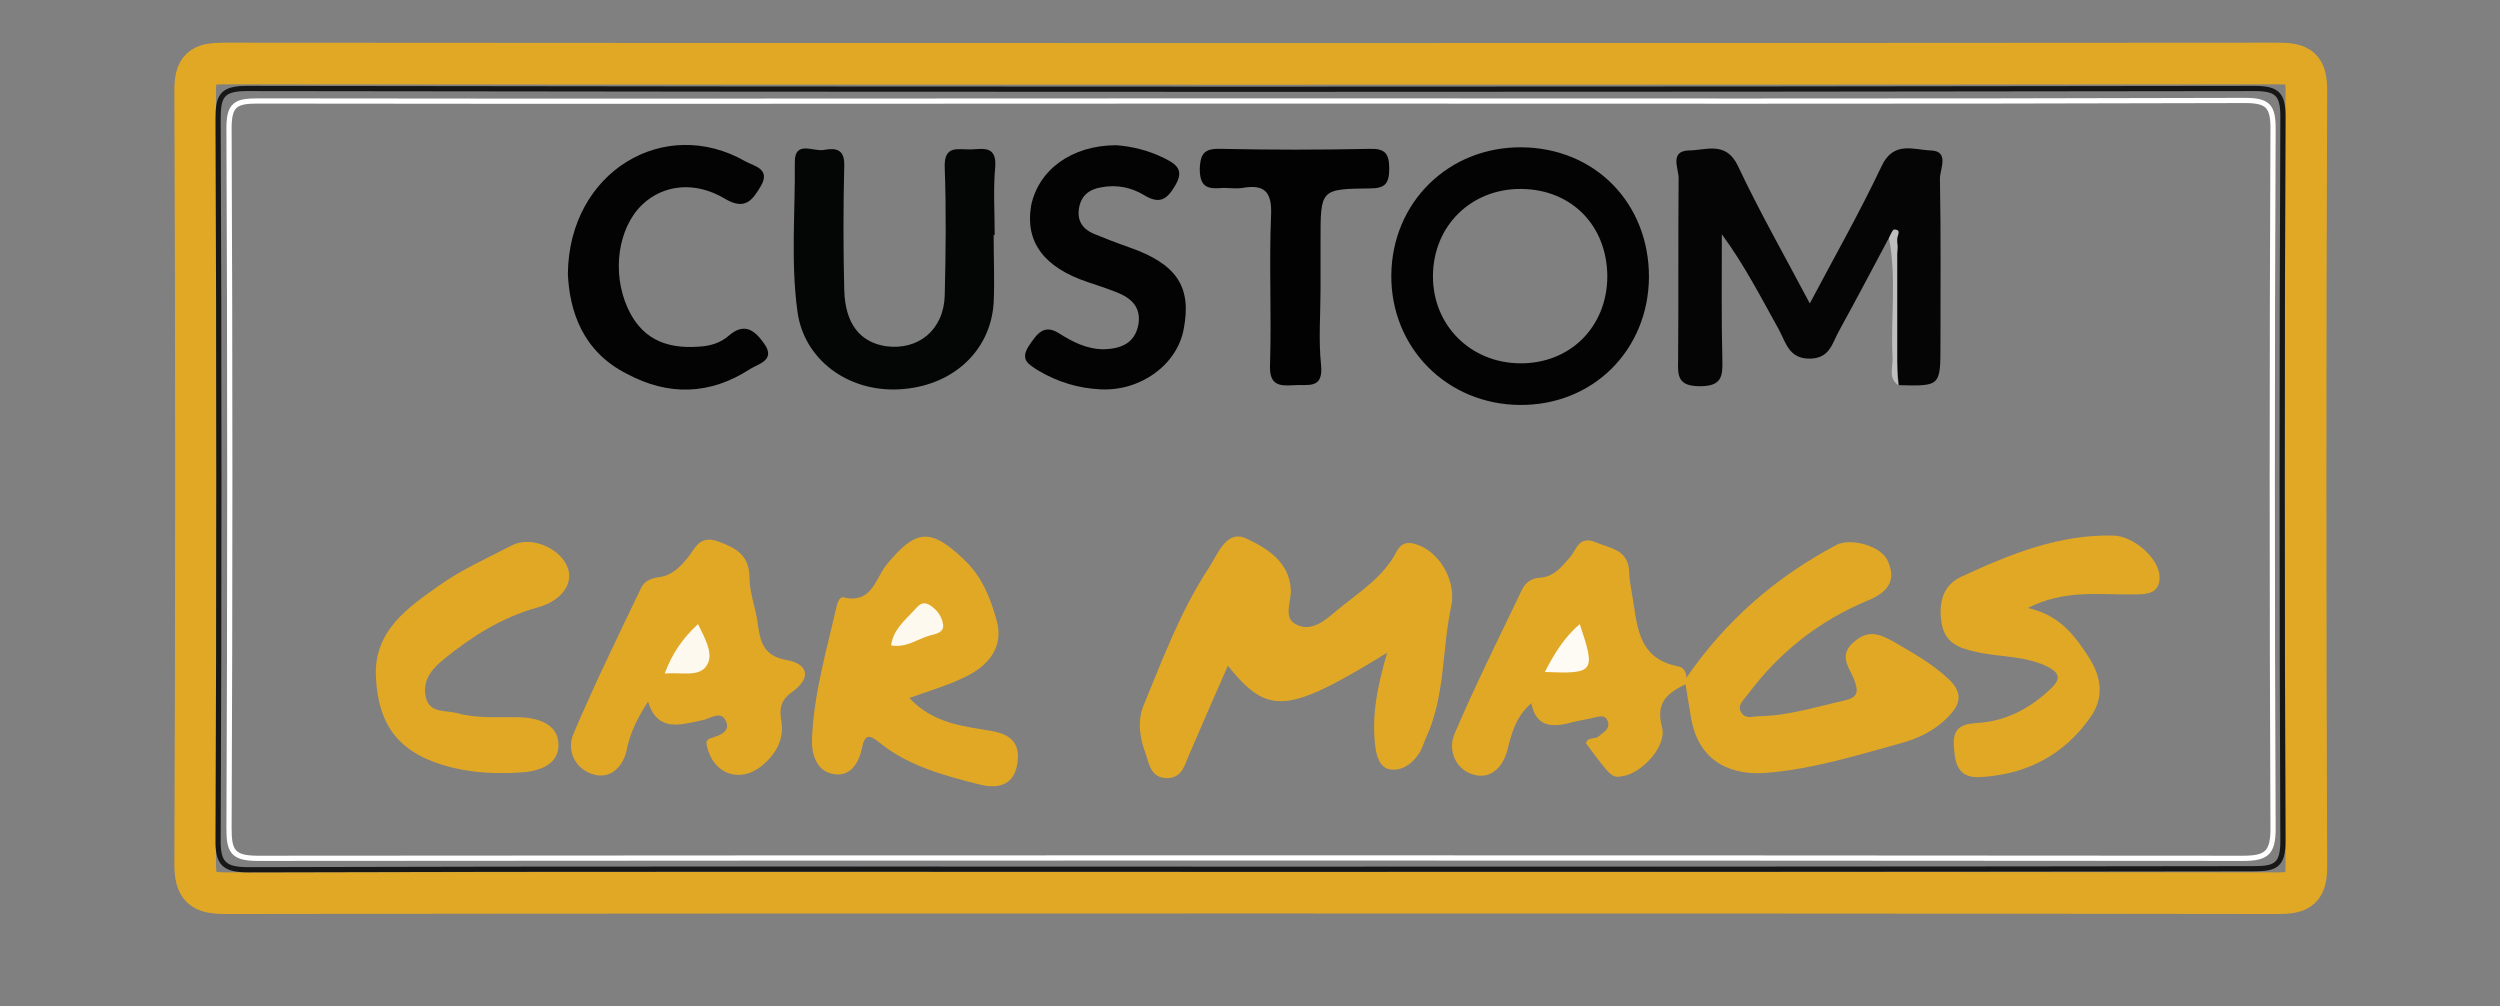
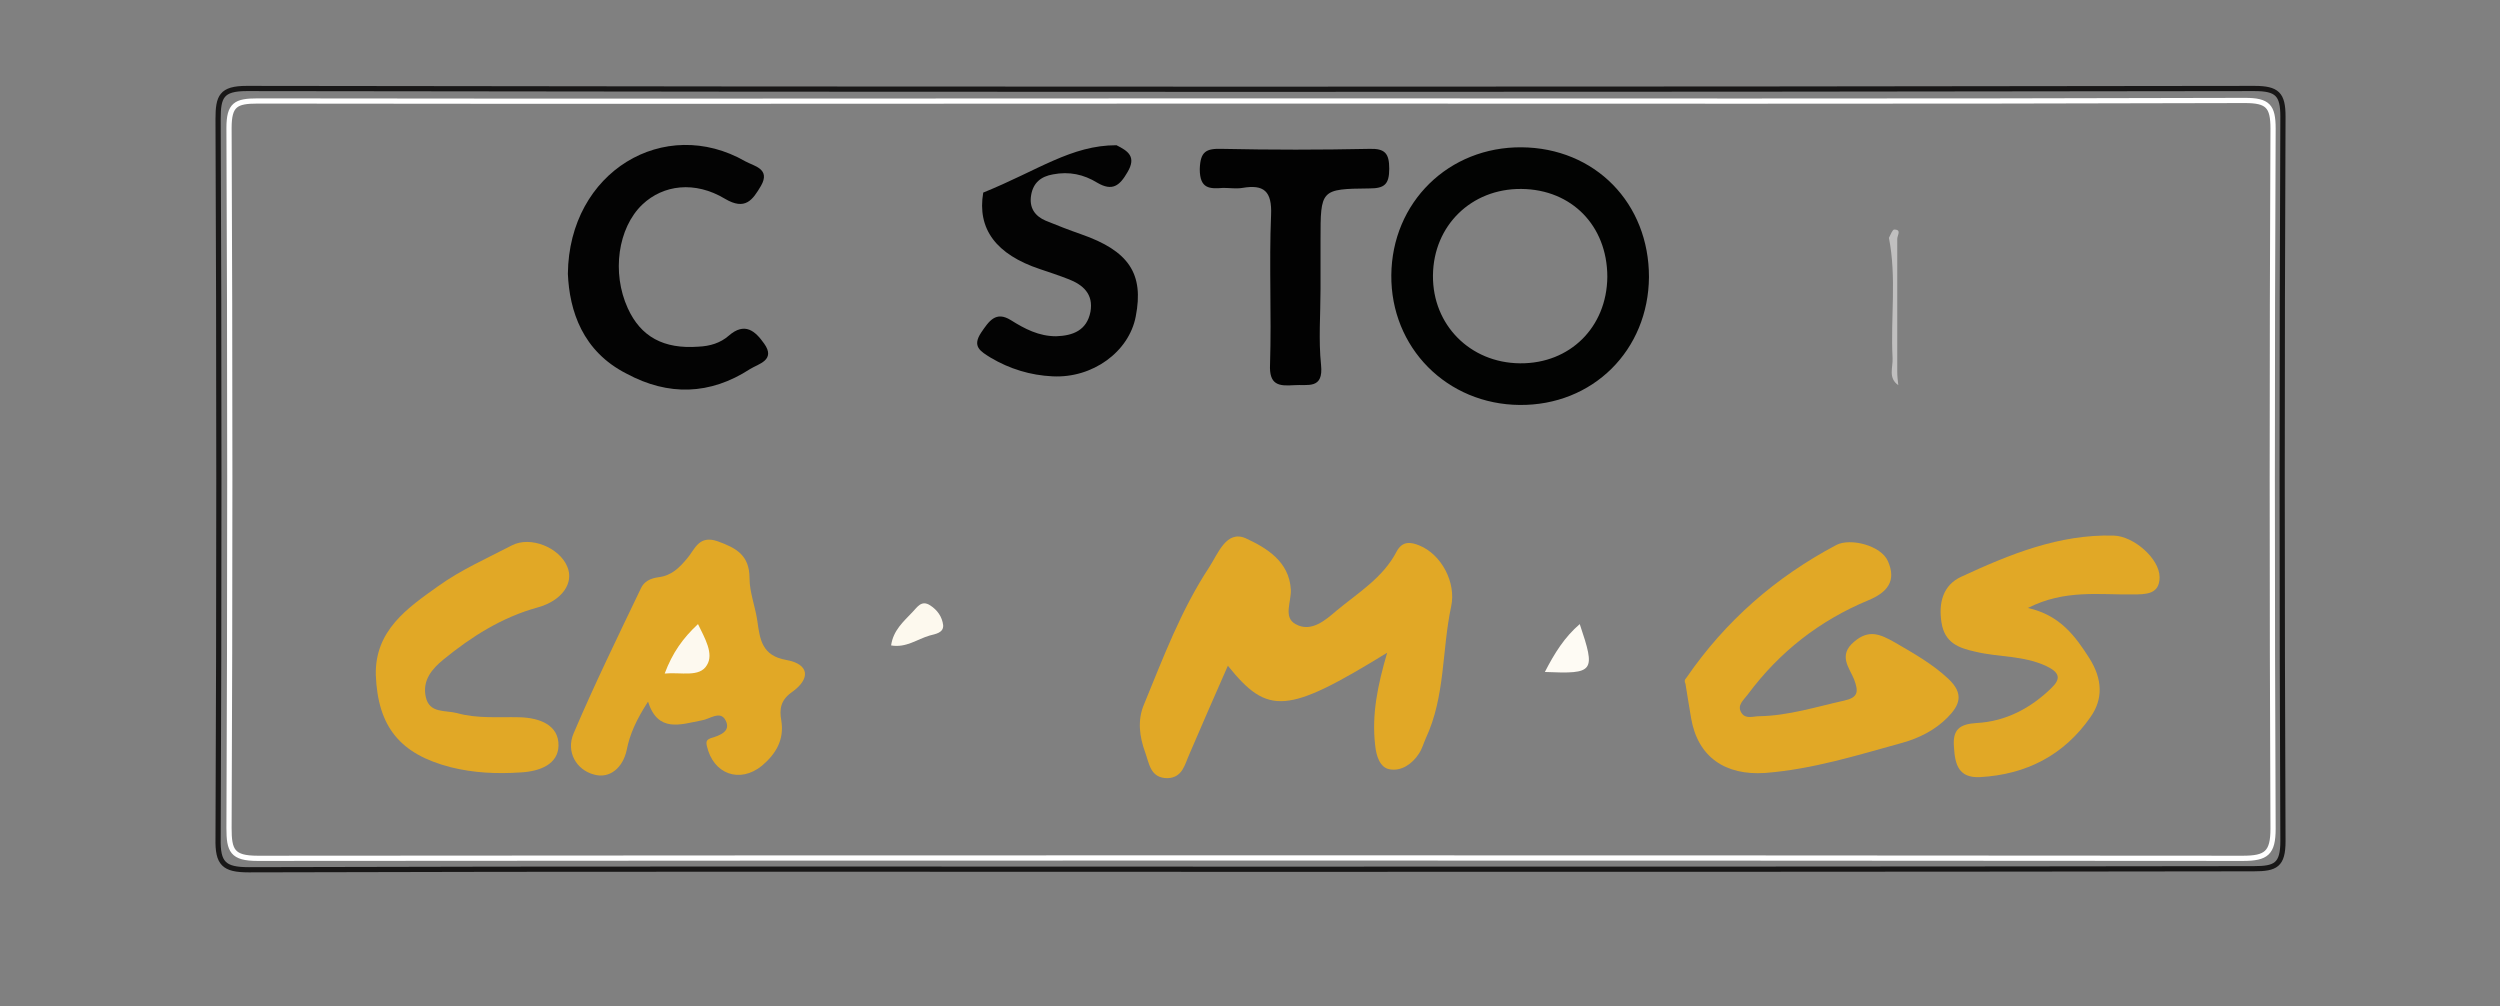
<svg xmlns="http://www.w3.org/2000/svg" id="Layer_1" x="0px" y="0px" viewBox="0 0 480.3 193.3" style="enable-background:new 0 0 480.3 193.3;" xml:space="preserve">
  <rect x="0" y="0" width="480.3" height="193.3" fill="#808080" stroke="none" />
  <style type="text/css">	.st0{fill:none;stroke:#E1A826;stroke-width:8;stroke-miterlimit:10;}	.st1{fill:none;stroke:#181717;stroke-miterlimit:10;}	.st2{fill:none;stroke:#FFFFFF;stroke-miterlimit:10;}	.st3{fill:#E1A826;}	.st4{fill:#050505;}	.st5{fill:none;stroke:#020302;stroke-width:8;stroke-miterlimit:10;}	.st6{fill:#040505;}	.st7{fill:#030303;}	.st8{fill:#020202;}	.st9{fill:#C0BFBF;}	.st10{fill:#FDF9EE;}	.st11{fill:#FEFBF4;}	.st12{fill:#FDF9EF;}</style>
  <g>
-     <path class="st0" d="M240.3,171.5c-65.6,0-131.3,0-196.9,0.1c-4.6,0-5.9-1-5.9-5.7c0.2-49.5,0.2-99,0-148.5c0-4.3,1.2-5.2,5.4-5.2  c131.6,0.1,263.2,0.1,394.8,0c4.2,0,5.4,0.9,5.4,5.2c-0.2,49.7-0.2,99.3,0,149c0,4.3-1.2,5.2-5.4,5.2  C371.9,171.5,306.1,171.5,240.3,171.5z" />
    <path class="st1" d="M240.1,167c-64.1,0-128.2-0.1-192.3,0.1c-4.8,0-6-1.2-5.9-6c0.2-46.1,0.2-92.1,0-138.2c0-4.3,0.6-5.9,5.5-5.9  c128.6,0.2,257.1,0.2,385.7,0c4.4,0,5.5,1.1,5.5,5.4c-0.2,46.4-0.2,92.8,0,139.2c0,4.6-1.4,5.3-5.6,5.3  C368.7,167,304.4,167,240.1,167z" />
    <path class="st2" d="M240.1,19.4c63.7,0,127.5,0.1,191.2-0.1c4.4,0,5.4,1.1,5.4,5.4c-0.2,44.8-0.2,89.7,0,134.5  c0,4.7-1.3,5.7-5.8,5.7c-127.1-0.1-254.3-0.1-381.4,0c-4.9,0-5.5-1.5-5.5-5.8c0.2-44.8,0.2-89.7,0-134.5c0-4.5,1.3-5.2,5.5-5.2  C112.9,19.5,176.5,19.4,240.1,19.4z" />
    <path class="st3" d="M266.5,125.4c-19.2,11.8-22.9,12.1-30.6,2.5c-2.6,5.9-5,11.4-7.4,17c-0.9,2-1.3,4.5-4.2,4.6  c-3.3,0-3.5-2.8-4.3-5c-1.1-3-1.5-6.2-0.2-9.2c3.7-9,7.1-18.1,12.5-26.3c1.7-2.6,3.3-7.2,7-5.6c3.9,1.8,8.4,4.4,8.7,9.9  c0.1,2.3-1.5,5.3,0.9,6.6c3,1.7,5.8-0.8,7.9-2.6c4.1-3.4,8.9-6.3,11.5-11.3c1.1-2.1,2.7-1.9,4.4-1.2c4.2,1.7,7.1,7.1,6.1,11.7  c-1.8,8.4-1.1,17.3-4.9,25.4c-0.4,0.9-0.7,2-1.3,2.9c-1.3,2-3.4,3.4-5.6,3c-1.9-0.3-2.6-2.6-2.8-4.6  C263.5,137.2,264.7,131.6,266.5,125.4z" />
-     <path class="st4" d="M362.9,45.7c-3.2,6-6.3,11.9-9.6,17.9c-1.3,2.3-1.7,5.2-5.5,5.3c-4.1,0.1-4.7-3.1-6-5.5  c-3.4-6.1-6.6-12.4-11-18.4c0,8.1-0.1,16.1,0.1,24.2c0.1,3.2-0.2,5-4.3,5c-4.2,0-4.3-1.9-4.2-5c0.1-11.7,0-23.4,0.1-35  c0-1.8-1.8-5.2,2-5.3c3.2,0,7.1-1.9,9.4,3c4.2,8.9,9.1,17.5,13.8,26.4c4.7-8.9,9.6-17.5,13.8-26.4c2.3-4.9,6.2-3.1,9.4-3  c3.7,0.1,1.8,3.6,1.8,5.4c0.2,10.6,0.1,21.3,0.1,31.9c0,8,0,8-8,7.8c-0.9-8-0.1-16-0.5-24C364.2,48.5,365.7,46.3,362.9,45.7z" />
    <path class="st3" d="M324,130.2c7.5-10.9,17.1-19.3,28.8-25.5c2.7-1.4,8.6,0.1,9.9,3.1c1.7,3.8-0.1,6-3.7,7.5  c-9.4,3.9-17.1,9.9-23.2,18.1c-0.8,1.1-2.2,2.1-1.2,3.6c0.8,1.2,2.2,0.6,3.4,0.6c5.6-0.1,10.9-1.8,16.3-3c2.7-0.6,2.8-1.7,1.9-4.1  c-0.9-2.2-3.1-4.6,0-7.2c2.9-2.5,5.1-1.4,7.8,0.1c3.6,2.1,7.2,4.1,10.3,7c3.1,2.9,2.2,5.1-0.2,7.5c-2.4,2.4-5.4,3.9-8.6,4.8  c-8.7,2.4-17.3,5.1-26.4,5.8c-7.6,0.5-12.9-3-14.2-10.5c-0.4-2.2-0.7-4.4-1.1-6.7C323.6,131,323.6,130.6,324,130.2z" />
-     <path class="st3" d="M174.7,134.1c4.6,4.9,10.3,5.4,15.6,6.3c4.3,0.7,5.8,2.7,5.1,6.6c-0.8,4.2-4.1,4.5-7.3,3.7  c-6.7-1.7-13.5-3.5-19.1-8c-1.9-1.6-2.9-1.7-3.4,1c-0.6,3-2.3,5.6-5.5,5c-3.2-0.5-4.2-3.8-4.1-6.6c0.3-8.7,2.8-17.1,4.7-25.5  c0.2-0.7,0.5-2.1,1.5-1.8c5.4,1.2,6-3.8,8.2-6.4c5.6-6.8,8.4-7,14.8-0.9c3.5,3.3,5.1,7.4,6.3,11.8c1.3,4.7-1.2,8.6-6.6,11  C182,131.7,178.6,132.7,174.7,134.1z" />
-     <path class="st3" d="M324,130.2c0,0.4,0,0.8-0.1,1.2c-3.4,1.7-5.9,3.4-4.6,8.3c1,3.6-3.8,8.8-7.5,9.4c-2.1,0.4-2.2,0.3-7.1-6.3  c0.3-1.3,1.7-0.7,2.4-1.3c0.9-0.8,2.3-1.4,1.8-2.9c-0.6-1.6-2-0.8-3.2-0.6c-1.5,0.3-3.1,0.6-4.6,1c-3.4,0.8-6.1,0.3-6.9-3.9  c-3,2.6-3.8,5.8-4.6,9c-0.9,3.4-3.2,5.5-6.2,4.8c-3.6-0.8-5.3-4.6-4-7.8c4-9.4,8.6-18.6,13-27.8c0.6-1.3,1.8-2.2,3.3-2.3  c2.8-0.1,4.3-2.1,5.9-3.9c1.3-1.5,1.7-4.3,5-2.9c2.9,1.2,6.2,1.4,6.4,5.6c0,1.4,0.3,2.8,0.5,4.1c1.1,5.8,0.8,12.5,8.8,14.1  C323.3,128.1,324,129,324,130.2z" />
    <path class="st3" d="M124.5,134.8c-2.2,3.4-3.5,6.2-4.1,9.3c-0.7,3.3-3.2,5.6-6.3,4.7c-3.4-0.9-5.4-4.4-3.9-7.9  c4-9.4,8.5-18.6,12.9-27.8c0.6-1.4,1.9-2,3.4-2.2c2.5-0.3,4-1.8,5.5-3.6c1.5-1.7,2.2-4.6,5.9-3.3c3.6,1.3,6.1,2.7,6.1,7.1  c0,2.7,1.1,5.4,1.5,8.2c0.5,3.6,0.9,6.7,5.6,7.5c4.4,0.8,4.7,3.6,1,6.2c-2.1,1.5-2.4,3.2-2,5.4c0.6,3.7-1,6.4-3.7,8.7  c-4.3,3.5-9.4,1.6-10.6-3.8c-0.2-0.9,0-1.2,0.8-1.5c1.7-0.5,3.9-1.3,2.8-3.4c-1-2-3.1-0.2-4.6,0  C130.7,139.2,126.4,140.8,124.5,134.8z" />
    <path class="st5" d="M312.8,53.2c-0.1,11.9-9,20.7-20.8,20.6c-11.8-0.1-20.8-9.2-20.7-20.9c0.1-11.8,9.2-20.7,21-20.6  C304.2,32.4,312.8,41.2,312.8,53.2z" />
-     <path class="st6" d="M190.9,45.1c0,4.4,0.2,8.7,0,13.1c-0.6,9.4-8.1,16.1-18.2,16.6c-9.9,0.5-18.3-5.8-19.5-15  c-1.3-9.5-0.4-19.1-0.5-28.7c0-4.2,3.6-1.9,5.6-2.3c2.2-0.4,4-0.2,3.9,3c-0.2,8-0.2,16,0,24c0.2,6.4,3,9.9,7.9,10.7  c6.3,0.9,11.2-3.1,11.4-9.7c0.2-8.2,0.3-16.4,0-24.6c-0.2-4.5,2.7-3.4,5.1-3.5c2.4-0.1,4.9-0.7,4.6,3.4c-0.4,4.3-0.1,8.7-0.1,13.1  C191,45.1,190.9,45.1,190.9,45.1z" />
    <path class="st3" d="M389.6,116.8c6.2,1.4,9.1,5.4,11.9,9.8c2.4,3.9,2.6,7.7,0.1,11.2c-5.1,7.3-12.3,11-21.2,11.5  c-4.1,0.2-4.8-2.4-5-5.7c-0.3-3.4,1-4.5,4.4-4.7c5.5-0.3,10.3-2.8,14.3-6.7c1.9-1.8,1.6-3-0.9-4.2c-4.4-2.1-9.2-1.7-13.7-2.8  c-3.2-0.7-5.9-1.7-6.5-5.6c-0.6-3.8,0.3-7.2,3.8-8.8c9.3-4.3,18.8-8.2,29.3-7.9c3.8,0.1,8.8,4.4,8.8,8c0,3.3-2.6,3.3-5.2,3.3  C403.3,114.3,396.7,113.2,389.6,116.8z" />
    <path class="st3" d="M72.2,129.7c-0.2-8.6,6.1-12.9,12-17.1c4.3-3.1,9.3-5.3,14.1-7.8c3.6-1.9,9.2,0.4,10.7,4.1  c1.3,3.1-1,6.5-5.7,7.8c-6.9,1.9-12.7,5.6-18.1,10c-2.2,1.8-4.1,4-3.4,7.2c0.7,3.2,3.7,2.5,6,3.1c3.9,1.1,8,0.7,12,0.8  c3.9,0.1,7.6,1.5,7.5,5.5c-0.1,3.5-3.5,4.9-7.3,5.1c-4.6,0.3-9,0.1-13.4-1C76.9,144.9,72.6,139.7,72.2,129.7z" />
-     <path class="st7" d="M214.5,27.9c2.7,0.2,6,0.9,9.2,2.5c2.2,1.1,3.9,2.2,2.1,5.2c-1.5,2.6-2.9,3.7-5.8,2c-2.6-1.6-5.4-2.2-8.5-1.6  c-2.3,0.4-3.8,1.6-4.2,4c-0.4,2.4,0.7,4,2.8,4.9c2.2,0.9,4.5,1.8,6.8,2.6c9.2,3.2,12.1,7.6,10.5,15.8c-1.3,6.8-8.3,11.9-16,11.5  c-4.2-0.2-8.2-1.4-11.9-3.6c-1.9-1.2-3.6-2.1-1.8-4.8c1.5-2.2,2.8-4.2,5.7-2.4c2.7,1.7,5.4,3.1,8.7,3.1c3.2-0.1,5.9-1.1,6.6-4.7  c0.6-3.4-1.4-5.2-4.3-6.3c-1.8-0.7-3.6-1.3-5.4-1.9c-8.4-2.8-12.1-7.7-10.9-14.7C199.5,32.7,205.8,27.9,214.5,27.9z" />
+     <path class="st7" d="M214.5,27.9c2.2,1.1,3.9,2.2,2.1,5.2c-1.5,2.6-2.9,3.7-5.8,2c-2.6-1.6-5.4-2.2-8.5-1.6  c-2.3,0.4-3.8,1.6-4.2,4c-0.4,2.4,0.7,4,2.8,4.9c2.2,0.9,4.5,1.8,6.8,2.6c9.2,3.2,12.1,7.6,10.5,15.8c-1.3,6.8-8.3,11.9-16,11.5  c-4.2-0.2-8.2-1.4-11.9-3.6c-1.9-1.2-3.6-2.1-1.8-4.8c1.5-2.2,2.8-4.2,5.7-2.4c2.7,1.7,5.4,3.1,8.7,3.1c3.2-0.1,5.9-1.1,6.6-4.7  c0.6-3.4-1.4-5.2-4.3-6.3c-1.8-0.7-3.6-1.3-5.4-1.9c-8.4-2.8-12.1-7.7-10.9-14.7C199.5,32.7,205.8,27.9,214.5,27.9z" />
    <path class="st7" d="M109.1,52.6c0.2-19.7,18.6-30.5,34.1-21.6c1.6,0.9,4.9,1.4,3,4.7c-1.6,2.7-3,4.8-6.9,2.5  c-5.8-3.5-11.9-2.7-15.9,1.1c-4.7,4.5-5.9,13.1-2.8,19.9c2.5,5.5,6.9,7.9,13.6,7.4c2.2-0.1,4.2-0.7,5.8-2.1  c3.1-2.7,5.1-0.9,6.8,1.5c2.3,3.2-1.1,3.9-2.7,4.9c-7.7,5-15.7,5.2-23.7,0.9C111.9,67.5,109.4,59.7,109.1,52.6z" />
    <path class="st8" d="M253.7,55.5c0,4.9-0.4,9.8,0.1,14.6c0.5,4.8-2.6,3.7-5.2,3.9c-2.9,0.2-4.8,0-4.6-4c0.3-9.6-0.2-19.2,0.2-28.7  c0.2-4.6-1.4-5.9-5.5-5.2c-1.2,0.2-2.4,0-3.7,0c-2.6,0.2-4.5,0.2-4.5-3.6c0.1-3.4,1.2-4,4.3-3.9c9.4,0.2,18.8,0.2,28.3,0  c3-0.1,3.8,0.9,3.8,3.8c0,3-0.9,3.8-3.8,3.8c-9.4,0.1-9.4,0.2-9.4,9.9C253.7,49.3,253.7,52.4,253.7,55.5z" />
    <path class="st9" d="M362.9,45.7c0.3-0.6,0.7-1.6,1-1.6c1.5,0,0.6,1.1,0.6,1.8c0,8.5,0,17,0,25.5c0,0.9,0.1,1.7,0.2,2.6  c-2-1.4-1-3.4-1.1-5.2C363.2,61,364.4,53.3,362.9,45.7z" />
    <path class="st10" d="M171.2,124c0.4-2.9,2.4-4.6,4.1-6.4c0.9-0.9,1.7-2.4,3.4-1.3c1.4,0.9,2.3,2.2,2.5,3.8c0.1,1.5-1.5,1.7-2.6,2  C176.2,122.8,174.1,124.5,171.2,124z" />
    <path class="st11" d="M296.8,129.1c1.9-3.7,3.8-6.7,6.7-9.2C306.6,129.1,306.3,129.5,296.8,129.1z" />
    <path class="st12" d="M127.7,129.4c1.5-4,3.5-6.8,6.4-9.5c1.3,2.7,3.1,5.7,1.7,7.9C134.4,130.2,130.8,129.1,127.7,129.4z" />
  </g>
</svg>